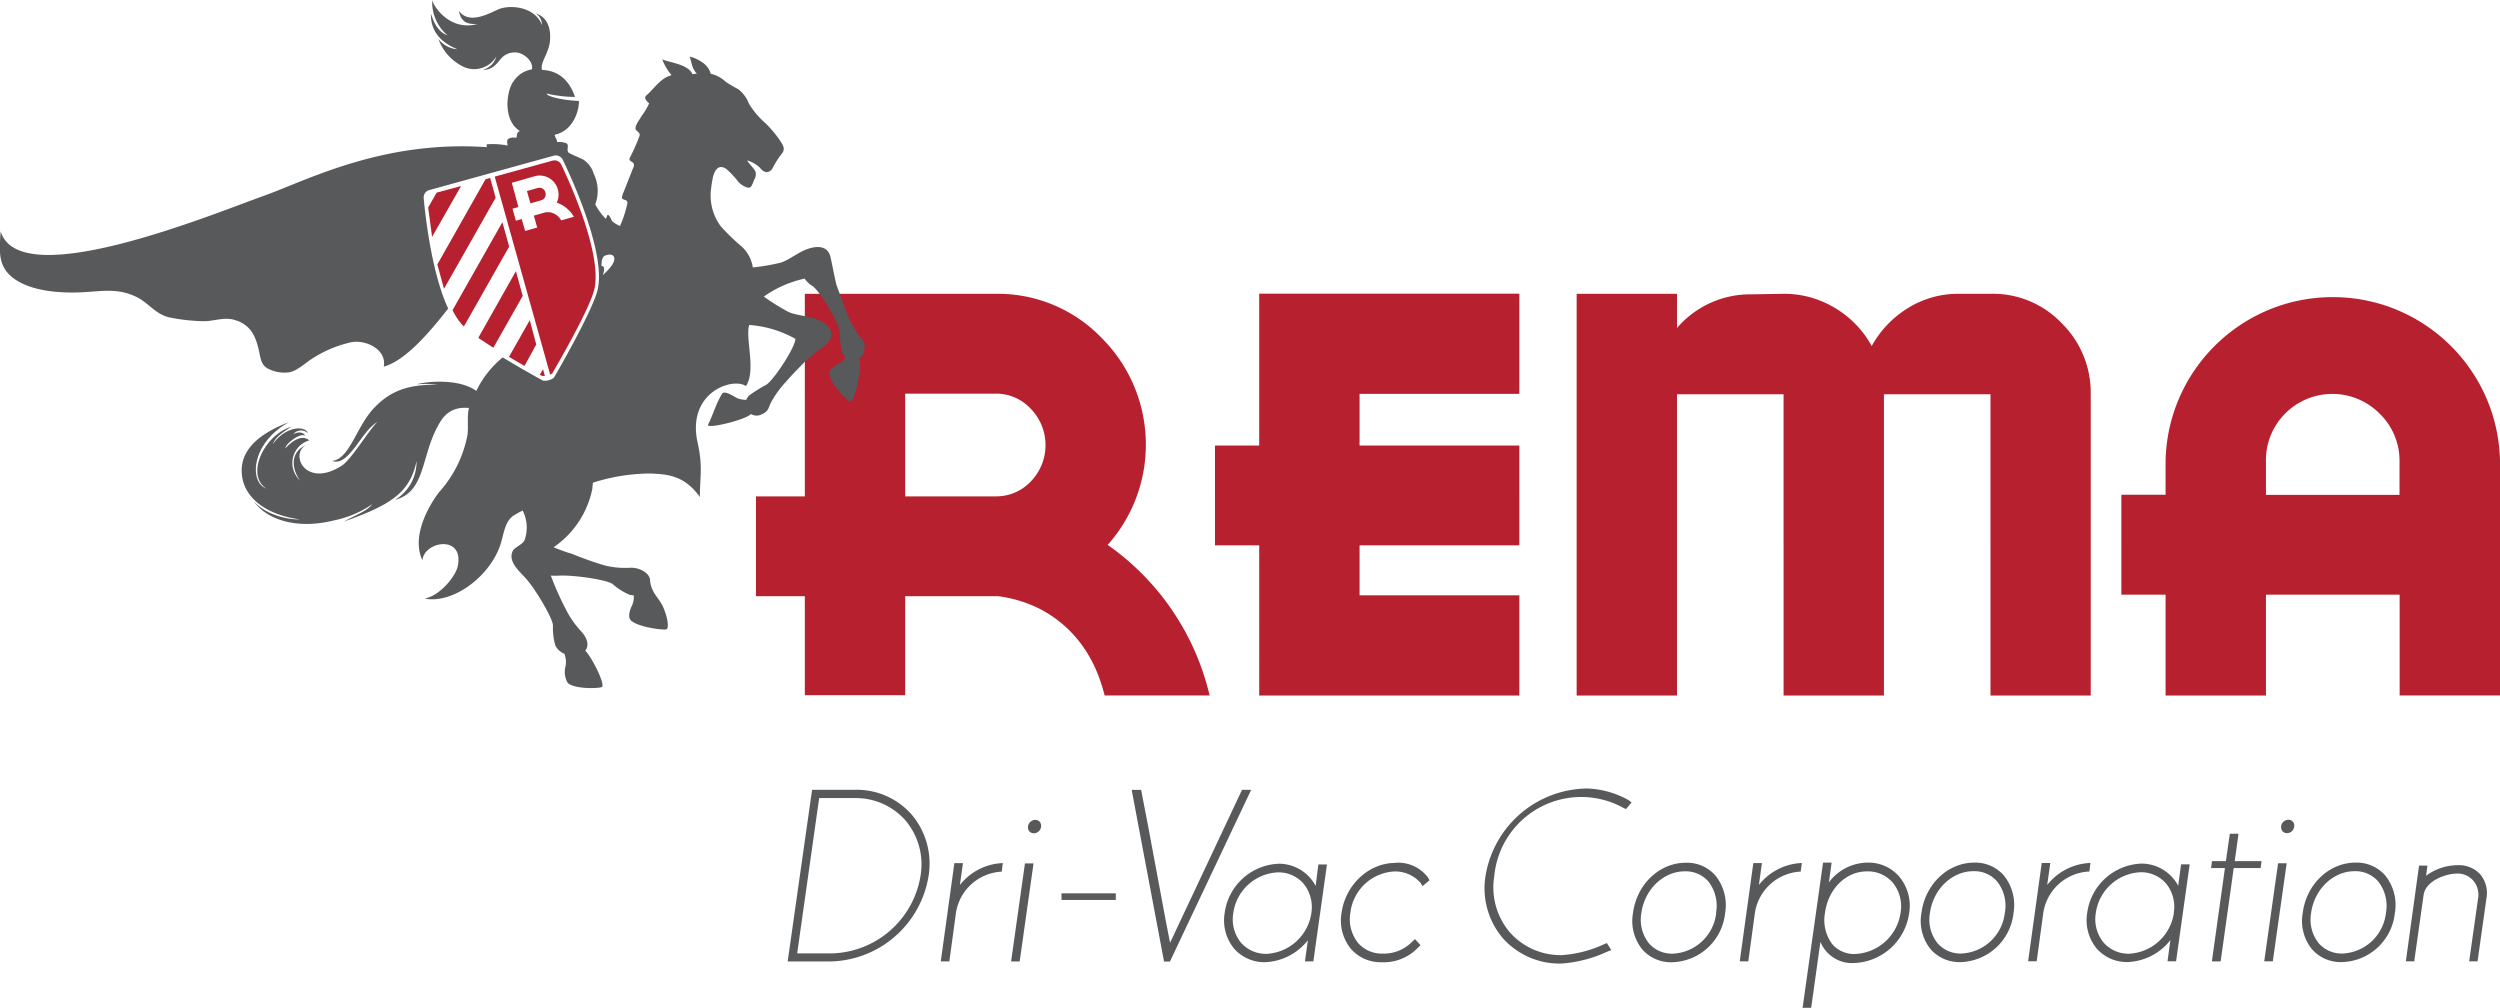
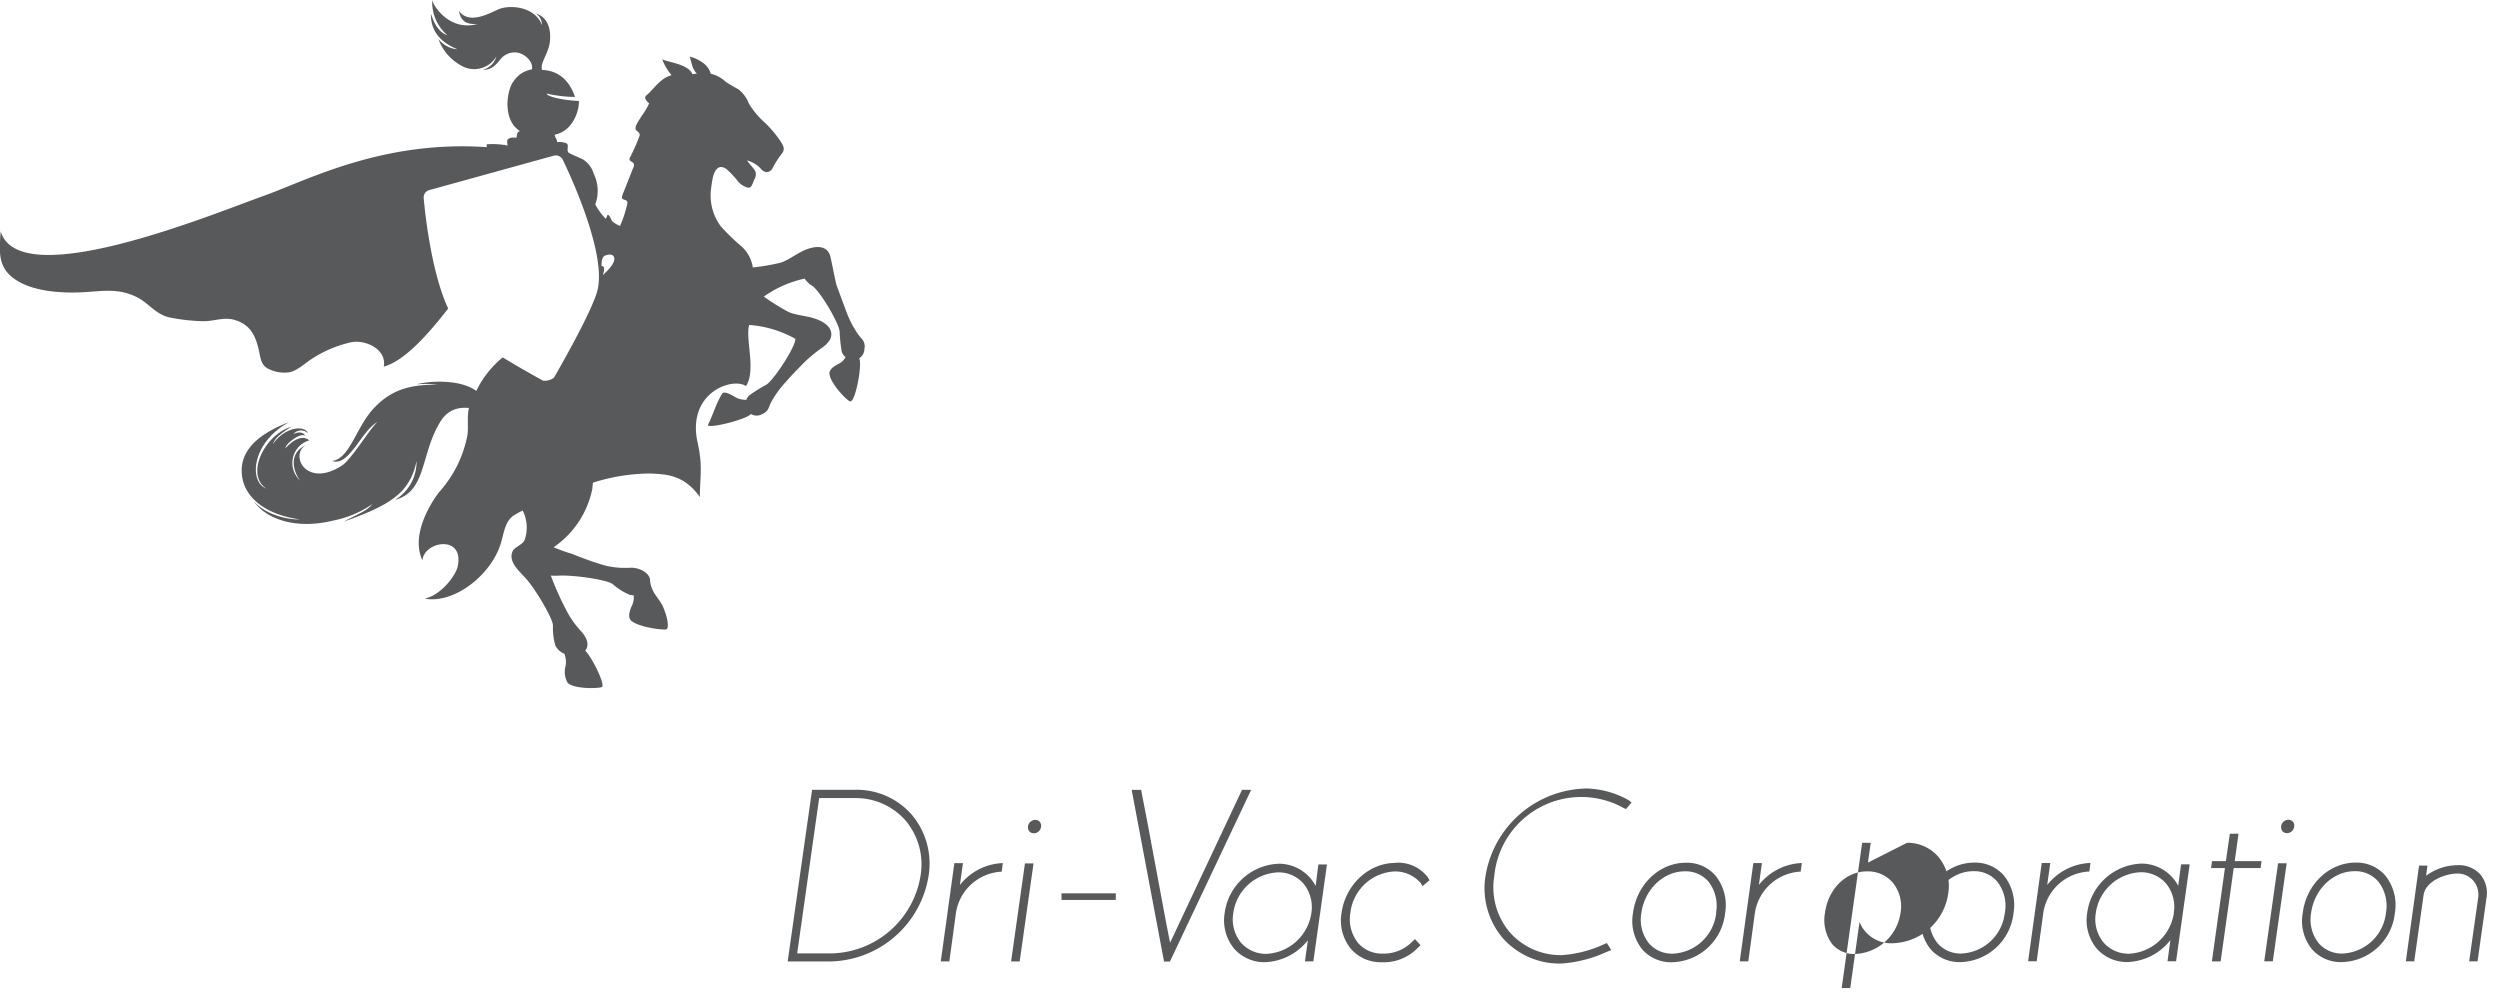
<svg xmlns="http://www.w3.org/2000/svg" viewBox="0 0 378.65 152.64">
-   <path d="M151.1 90.3h-14v15h-15.2v-15h-7.4V75.18h7.4V44.5h28.9a21.83 21.83 0 0 1 16.1 6.73c8.52 8.562 8.903 22.278.87 31.3a38.65 38.65 0 0 1 15.44 22.81h-15.9q-2.22-8.9-9.44-12.92a19.72 19.72 0 0 0-6.76-2.13zm-14-15.12h13.7a7.18 7.18 0 0 0 5.33-2.26 7.91 7.91 0 0 0 0-11 7.15 7.15 0 0 0-5.33-2.3h-13.7zm93.02 30.17h-39.4V82.6h-6.7V67.48h6.7v-23h39.4v15.17h-24.2v7.83h24.2V82.6h-24.2v7.57h24.2zm55.22-45.63v45.63h-15.2V59.72H254v45.63h-15.2V44.5H254v5.17a14.63 14.63 0 0 1 11.34-5.09l4.8-.08a14.8 14.8 0 0 1 7.79 2.15 15.14 15.14 0 0 1 5.56 5.76 15.56 15.56 0 0 1 5.44-5.72 14.39 14.39 0 0 1 7.72-2.19h4.8a14.36 14.36 0 0 1 10.76 4.4 14.74 14.74 0 0 1 4.45 10.81v45.63h-15.18V59.72zm57.86 45.63H328V90.07h-6.7V74.93h6.7v-5.1c.274-13.8 11.532-24.827 25.325-24.827s25.05 11.036 25.325 24.827v35.5h-15.2V90.07H343.2zm0-35.5v5.1h20.23v-5.1a9.89 9.89 0 0 0-3-7.19 10.07 10.07 0 0 0-14.34 0 9.94 9.94 0 0 0-2.89 7.19zM65.43 35.9l4.4-7.72-3.7 1-1.28 2.25.6 4.47zm10.66-2.25l-7.55 13.33a9.87 9.87 0 0 0 1.52 2.27l.2.2 6.86-12.1zm-8.85 10.1l7.83-13.8-.83-3-.7.2-7.3 12.9 1.02 3.73zm13 4.74l-3.15 5.56 2.35 1.37 1.78-3.24zm2 7.43l-.48.84.32.17a1.64 1.64 0 0 0 .45 0zm-4.1-14.85l-5.7 10.1 2.28 1.5 4.45-7.85zm4.03-12.5a.88.88 0 0 0-.72-.1l-1.64.47.53 1.86 1.64-.47a.87.87 0 0 0 .56-.45.93.93 0 0 0 .08-.69.91.91 0 0 0-.45-.62zM85 24.92a1.13 1.13 0 0 0-1.27-.6l-8.8 2.43 8.4 30a1.58 1.58 0 0 0 .33-.22s5.7-9.7 6.37-12.76C91.35 37.8 85 24.92 85 24.92zm0 8.46a2.42 2.42 0 0 0-1.58-1.2 2.35 2.35 0 0 0-.88 0l-1.68.48.5 1.8-1.82.52-.52-1.8-.88.25-.52-1.82.9-.25-1-3.67 3.46-1a2.85 2.85 0 0 1 3.51 2 2.75 2.75 0 0 1-.17 2 4.84 4.84 0 0 1 2.6 2.14z" fill="#b7202e" />
-   <path d="M130.98 52.65c0-1.1-.45-1.23-1-2a15.54 15.54 0 0 1-1.77-3.38l-1.48-4c-.2-.57-.9-4.34-1-4.54-.35-1.17-1.46-1.62-3.16-1.1s-3 1.77-4.4 2.17a32.16 32.16 0 0 1-4.15.71h0a5.33 5.33 0 0 0-1.85-3.31 32.78 32.78 0 0 1-3-2.92 7.88 7.88 0 0 1-1.52-5.25s.13-1.36.37-2.36c.58-1.93 1.6-1.34 2-1.07a14 14 0 0 1 1.81 1.93c.23.32 1.32 1.12 1.82.83.22-.13.5-.94.6-1.17a1.52 1.52 0 0 0 .19-1.16c-.18-.48-1.07-1.3-1.28-1.73a4.56 4.56 0 0 1 2 1.17c.56.74 1.37.83 1.86 0a12.47 12.47 0 0 1 1.3-2.07c.62-.72.43-1.17-.1-2a17.37 17.37 0 0 0-2.22-2.68 13.11 13.11 0 0 1-2.56-3 5 5 0 0 0-1.62-2.21 18.85 18.85 0 0 1-1.91-1.13 4.85 4.85 0 0 0-2.26-1.21 3 3 0 0 0-.94-1.47 6 6 0 0 0-2.26-1.14c.23.4.27 1.82 1.1 2.58l-.67.1c-.65-1.5-3.3-1.73-4.58-2.24a8.51 8.51 0 0 0 1.41 2.38 5.87 5.87 0 0 0-.69.27c-1.2.55-2.3 2.14-3.12 2.8-.46.36.06.9.42 1.2a9.84 9.84 0 0 1-1.1 1.86c-.56.93-1.3 1.84-.8 2.27.26.23.46.35.48.7a30.68 30.68 0 0 1-1.54 3.49c-.12.42.38.48.58.76s0 .67-.13.92l-1.4 3.55c-.1.25-.4.86 0 1s.52.1.63.5a17.18 17.18 0 0 1-1.13 3.53 4.8 4.8 0 0 1-1.08-.63c-.27-.2-.36-.8-.65-1s-.18.25-.44.53a9 9 0 0 1-1.58-2.18 5.88 5.88 0 0 0-.25-4.67 3.8 3.8 0 0 0-1.57-2.11c-.38-.22-2.07-.88-2.25-1.08-.32-.37.14-1.07-.27-1.37a2.86 2.86 0 0 0-1.44-.19 1 1 0 0 1 0-.12c-.07-.37-.34-.67-.37-1 2.87-.6 3.74-3.8 3.67-5.12-2.66-.12-4.9-.7-4.87-1.12a19 19 0 0 0 4.28.51c-1.13-3.28-3.25-4-5-4.1-.32-1.07 1-2.44 1.2-4.3.25-2.45-.74-3.82-2.13-4.24a2.11 2.11 0 0 1 .93 1.76C81 .93 77.1.66 75.4 1.45s-4.43 2.2-5.9.2c.38 1.9 1.46 2 2.78 2-4.36 1.13-6.76-3-6.82-3.64a6.66 6.66 0 0 0 2.31 5.34c-1.2-.43-1.94-1.52-2.5-3.28-.1 3.8 3.2 5 4 5.4a4.12 4.12 0 0 1-2.87-1.56 7.52 7.52 0 0 0 3.92 4.26 3.89 3.89 0 0 0 4.85-1.61 2.78 2.78 0 0 1-2.06 2c1.5.1 2.18-1 2.76-1.67a2.73 2.73 0 0 1 2.69-.88c1.2.33 2.25 1.5 2 2.5a4.07 4.07 0 0 0-2.76 1.78c-1 1.2-1.83 5.86 1 7.6-.5-.06-.5.6-.58 1a1.61 1.61 0 0 0-1.26.16c-.22.2-.13.67-.08 1a11.12 11.12 0 0 0-3.16-.19v.43c-15.82-1.1-27.3 5.07-33.74 7.36C32.46 32.33 2.92 44.58.1 35.03c-.2 3.15-.55 5.68 2.62 7.56 2.72 1.6 6.74 1.84 9.88 1.67 2.94-.16 5.2-.64 8 .68 1.9.9 2.92 2.66 5.08 3.14a29.2 29.2 0 0 0 5 .57c1.56.05 3.16-.64 4.68-.24 2.67.7 3.42 2.6 3.92 5 .25 1.2.37 2 1.5 2.52a5.45 5.45 0 0 0 3.09.45c1.2-.27 2.34-1.37 3.32-2a17.87 17.87 0 0 1 5.94-2.53c2.14-.47 5.47 1 5 3.68 3.07-.84 6.6-4.74 9.75-8.8-2.85-6.1-3.7-16.67-3.7-16.67a1.16 1.16 0 0 1 .73-1.24l19-5.25a1.16 1.16 0 0 1 1.32.62s6.68 13.44 5.3 19.63c-.7 3.2-6.62 13.37-6.62 13.37a2.22 2.22 0 0 1-1.67.46s-3-1.63-6.1-3.52a15 15 0 0 0-4 5.08c-2.74-2-7.9-1.38-9-1a14.67 14.67 0 0 1 3.14.05c-3.58 0-6.72.43-9.65 3.56-2.7 2.87-3.64 7.66-6.32 8 2.6.9 4.4-4.6 6.9-5.92-1 .73-3.95 5.66-5.4 6.6-5.36 3.5-8-1.52-5.5-3.1-3 1.5-1.56 4.57-.82 5.4a3.57 3.57 0 0 1 1.34-6.1c-.57-.54-1.83-.74-3.6 1.2.07-.6 1.1-1.36 1.65-1.67.33-.2 1-.47 1.35-.23-.25-.53-1-.67-1.8-.24a1.47 1.47 0 0 1 2.19-.14c-.36-1.2-3.37-1.1-5.3 1.65.34-.92 1.1-1.55 2.84-2.65-4.18 1.25-7 7.34-3.82 9.38-2.65-1-2.3-6.94 3.47-10.08-6.46 2.46-7.38 5.6-7.18 7.9.32 3.73 3.92 6.2 8.82 6.85-1.86.06-5.23-.7-7-2.74 1.7 2.5 6.06 4.37 12 2.92a15.91 15.91 0 0 0 5.94-2.49c-.86 1.1-2.36 1.55-4.3 2.64 6.8-2.43 10-4.24 11-9.17a6.72 6.72 0 0 1-3.28 5.89c4.6-1.22 3.94-6.38 6.44-11.07.67-1.25 1.73-3.14 4.78-2.86-.35 1.38 0 3.15-.28 4.36a17.88 17.88 0 0 1-4.21 8.35c-1 1.27-4.45 6.36-2.56 10.35.28-2.9 6.35-3.9 5.35.92-.3 1.4-2.5 4.35-5 4.9 4.28.8 9.82-3.3 11.45-8.14.52-1.54.65-3.65 2.1-4.5a23.73 23.73 0 0 1 1.28-.71 5.74 5.74 0 0 1 .33 4.39c-.24.76-1.57 1.16-1.84 1.76-.76 1.65 1.1 3.1 2.1 4.26 1.5 1.73 4 6 4 7a9.82 9.82 0 0 0 .35 3 2.59 2.59 0 0 0 1.38 1.29 3.45 3.45 0 0 1 .18 1.87 3.29 3.29 0 0 0 .3 2.5c.92 1 4.56.9 5.18.68s-1.34-4.3-2.5-5.53c.7-.8.22-2-.6-2.9a14.15 14.15 0 0 1-2.31-3.3 44.45 44.45 0 0 1-2.3-5.16 12.22 12.22 0 0 0 1.35 0c2.3-.08 7.17.63 8 1.28a9.88 9.88 0 0 0 2.56 1.62 3.07 3.07 0 0 0 .65.09 3.32 3.32 0 0 1-.25 1.52c-.28.5-.72 1.74-.2 2.26 1 1 4.7 1.5 5.36 1.38.46-.1.27-1.7-.44-3.34-.6-1.42-1.76-2.07-2-4 .06-1.16-1.6-2.07-3-2a13 13 0 0 1-3.81-.33 50.76 50.76 0 0 1-5-1.77 24.46 24.46 0 0 1-2.79-1l.1-.08a14.08 14.08 0 0 0 5.76-8.8c0-.3.07-.6.08-.9a28.78 28.78 0 0 1 8.7-1.39c2.4.1 5.14.2 7.5 3.56 0-3 .48-4.58-.33-8.2-1.72-7.65 5.32-10 7.32-8.6 1.5-2.33 0-6.76.42-9l.06-.26a16.74 16.74 0 0 1 7 2.1c0 1.23-3.1 6-4.35 6.92a23.42 23.42 0 0 0-2.62 1.63 1.6 1.6 0 0 0-.46.7 4.3 4.3 0 0 1-1.3-.23c-.53-.23-2-1.3-2.37-.7-.92 1.46-1.43 3.32-2.12 4.67-.38.77 5.87-.77 6.47-1.6a1.74 1.74 0 0 0 1.75 0c1-.47.9-1 1.33-1.8a15.18 15.18 0 0 1 2.25-3.09c.9-1.06 1.93-2.07 2.9-3.07a23.67 23.67 0 0 1 2.67-2.16 4.2 4.2 0 0 0 1.1-1.16c.52-1.1 0-2.18-1.64-2.92s-3.4-.66-4.73-1.3a33.71 33.71 0 0 1-3.66-2.29 16.76 16.76 0 0 1 6.18-2.72 4 4 0 0 0 1 1c1.1.5 4.05 5.42 4.3 6.95a24.16 24.16 0 0 0 .31 3.08 1.65 1.65 0 0 0 .6.86c-.1.12-.16.25-.24.35a2.15 2.15 0 0 1-.81.66c-.5.26-1.4.74-1.4 1.43 0 1.37 2.48 4 3.1 4.26.8.33 1.92-5.64 1.4-6.52a1.71 1.71 0 0 0 .79-1.6zm-39.67-11c.3-.84.24-1.4-.2-1.35 0-.5 0-1.38.56-1.6s1.2-.22 1.34.27c.22.75-.64 1.7-1.7 2.7zm38.24 77.97H123l-3.7 26h6.6a15.4 15.4 0 0 0 14.75-13 11.5 11.5 0 0 0-2.6-9.28 11.08 11.08 0 0 0-8.52-3.72zm9.88 13a14 14 0 0 1-13.39 11.78h-5.3l3.33-23.52h5.35a10 10 0 0 1 7.72 3.38 10.31 10.31 0 0 1 2.29 8.34zm5.95 1.44l.47-3.33h-1.3l-2.06 14.88h1.3l1-7.35a7.37 7.37 0 0 1 6.79-6.23h.14l.17-1.3h-.2a8.75 8.75 0 0 0-6.32 3.33zm11.46-9.88a1.12 1.12 0 0 0-1.14 1 .92.92 0 0 0 .2.73.93.93 0 0 0 .71.3 1.11 1.11 0 0 0 1.07-1 .89.89 0 0 0-.19-.72.85.85 0 0 0-.65-.31zm-3.7 21.44h1.3l2.1-14.85h-1.3l-2.1 14.85zm7.63-10.32H169v1h-8.22zm27.35-15.68l-10.9 23.17-.6-3.05-2.76-14.8-1-5.17v-.14h-1.42v.2l4.84 25.67v.13h.92l12.3-26zm11.15 14.56a6.3 6.3 0 0 0-5.53-3.36 8.6 8.6 0 0 0-8.25 7.45 6.75 6.75 0 0 0 1.47 5.46 6.1 6.1 0 0 0 4.7 2 8.65 8.65 0 0 0 6.43-3.32l-.44 3.2h1.27l2.06-14.68h-1.3zm-.65 4.1a7.23 7.23 0 0 1-6.79 6.19 5 5 0 0 1-3.85-1.67 5.6 5.6 0 0 1-1.19-4.48 7.14 7.14 0 0 1 6.79-6.19 5 5 0 0 1 3.83 1.68 5.61 5.61 0 0 1 1.21 4.45zm12.7-7.58c-4 0-7.52 3.3-8.12 7.52a6.81 6.81 0 0 0 1.43 5.52 6 6 0 0 0 4.61 2 7.17 7.17 0 0 0 5.48-2.16l.43-.43-.84-.92-.42.4a6 6 0 0 1-4.52 1.8 4.75 4.75 0 0 1-3.65-1.58 5.74 5.74 0 0 1-1.19-4.6 7.08 7.08 0 0 1 6.66-6.26 5.11 5.11 0 0 1 4 1.77l.26.46 1.07-.9-.27-.46a5.66 5.66 0 0 0-4.93-2.18zm28.85-11.27A15.78 15.78 0 0 0 225 132.66a11.67 11.67 0 0 0 2.61 9.43 11.52 11.52 0 0 0 8.85 3.85 19.62 19.62 0 0 0 6.83-1.74l.76-.3-.67-1.06-.34.13a18 18 0 0 1-6.45 1.69 10.25 10.25 0 0 1-7.91-3.45 10.53 10.53 0 0 1-2.36-8.51 13.23 13.23 0 0 1 19.6-10.32l.36.16.84-1-.45-.35a13.77 13.77 0 0 0-6.5-1.77zm15.17 11.24c-4 0-7.43 3.26-8 7.58a6.84 6.84 0 0 0 1.4 5.55 5.8 5.8 0 0 0 4.55 1.94 8.3 8.3 0 0 0 8-7.45 7.14 7.14 0 0 0-1.48-5.69 5.73 5.73 0 0 0-4.47-1.93zm4.6 7.58a6.92 6.92 0 0 1-6.56 6.19 4.61 4.61 0 0 1-3.62-1.55 5.75 5.75 0 0 1-1.16-4.6h0c.5-3.6 3.34-6.32 6.6-6.32a4.55 4.55 0 0 1 3.54 1.53 5.93 5.93 0 0 1 1.17 4.75zm6.46-4.2l.46-3.33h-1.3l-2.06 14.88h1.3l1-7.35a7.38 7.38 0 0 1 6.8-6.23h.13l.18-1.3h-.2a8.73 8.73 0 0 0-6.32 3.33zm16.52-3.4a7.41 7.41 0 0 0-5.92 3l.42-3h-1.3l-3.1 22h1.3l1.4-10a5.17 5.17 0 0 0 5.12 3.21 8.75 8.75 0 0 0 8.32-7.55 6.87 6.87 0 0 0-1.52-5.56 6.13 6.13 0 0 0-4.72-2.1zm4.94 7.58a7.27 7.27 0 0 1-6.89 6.26 4.37 4.37 0 0 1-3.41-1.43 6.07 6.07 0 0 1-1.14-4.85c.5-3.6 3.17-6.23 6.34-6.23a5 5 0 0 1 3.89 1.67 5.66 5.66 0 0 1 1.21 4.58zm11.17-7.58c-4 0-7.43 3.26-8 7.58a6.83 6.83 0 0 0 1.39 5.55 5.82 5.82 0 0 0 4.55 1.94 8.31 8.31 0 0 0 8-7.45 7.14 7.14 0 0 0-1.48-5.69 5.76 5.76 0 0 0-4.46-1.93zm4.62 7.58a6.93 6.93 0 0 1-6.57 6.19 4.6 4.6 0 0 1-3.61-1.55 5.72 5.72 0 0 1-1.16-4.6h0c.5-3.6 3.33-6.32 6.6-6.32a4.55 4.55 0 0 1 3.55 1.53 5.93 5.93 0 0 1 1.2 4.75zm12.8-6.22l.17-1.3h-.2a8.75 8.75 0 0 0-6.35 3.33l.47-3.33h-1.3l-2.06 14.88h1.3l1-7.35a7.37 7.37 0 0 1 6.79-6.23zm13.46 2.15a6.3 6.3 0 0 0-5.53-3.36 8.6 8.6 0 0 0-8.25 7.45 6.75 6.75 0 0 0 1.47 5.46 6.1 6.1 0 0 0 4.7 2 8.65 8.65 0 0 0 6.43-3.32l-.44 3.2h1.3l2.06-14.68h-1.3zm-.65 4.1a7.23 7.23 0 0 1-6.79 6.19 5 5 0 0 1-3.84-1.67 5.57 5.57 0 0 1-1.2-4.48 7.15 7.15 0 0 1 6.79-6.19 5 5 0 0 1 3.83 1.68 5.57 5.57 0 0 1 1.19 4.45zm9.8-11.98h-1.33l-.6 4.15h-2.1l-.14 1.05h2.1l-1.98 14.13h1.33l1.98-14.13h4.07l.14-1.05h-4.06l.58-4.15zm7.58-2.12a1.12 1.12 0 0 0-1.14 1 1 1 0 0 0 .2.73.93.93 0 0 0 .71.3 1.11 1.11 0 0 0 1.07-1 .89.89 0 0 0-.19-.72.85.85 0 0 0-.65-.31zm-3.7 21.44h1.3l2.1-14.85h-1.3l-2.1 14.85zm13.84-14.95c-4 0-7.44 3.26-8 7.58a6.8 6.8 0 0 0 1.4 5.55 5.8 5.8 0 0 0 4.55 1.94 8.3 8.3 0 0 0 8-7.45 7.14 7.14 0 0 0-1.48-5.69 5.74 5.74 0 0 0-4.47-1.93zm4.6 7.58a6.92 6.92 0 0 1-6.56 6.19 4.61 4.61 0 0 1-3.62-1.55 5.75 5.75 0 0 1-1.16-4.6h0c.5-3.6 3.34-6.32 6.6-6.32a4.55 4.55 0 0 1 3.54 1.53 5.93 5.93 0 0 1 1.2 4.75zm14.28-5.8a4.36 4.36 0 0 0-3.36-1.39 8.09 8.09 0 0 0-4.84 1.6l.2-1.54h-1.27l-2 14.5h1.27l1.42-10.05c.3-2.08 3.22-3.24 5.13-3.24a3.09 3.09 0 0 1 2.38 1.06 3.26 3.26 0 0 1 .75 2.63l-1.36 9.6h1.27l1.35-9.56a4.41 4.41 0 0 0-.93-3.6z" fill="#58595b" />
+   <path d="M130.98 52.65c0-1.1-.45-1.23-1-2a15.54 15.54 0 0 1-1.77-3.38l-1.48-4c-.2-.57-.9-4.34-1-4.54-.35-1.17-1.46-1.62-3.16-1.1s-3 1.77-4.4 2.17a32.16 32.16 0 0 1-4.15.71h0a5.33 5.33 0 0 0-1.85-3.31 32.78 32.78 0 0 1-3-2.92 7.88 7.88 0 0 1-1.52-5.25s.13-1.36.37-2.36c.58-1.93 1.6-1.34 2-1.07a14 14 0 0 1 1.81 1.93c.23.32 1.32 1.12 1.82.83.22-.13.5-.94.6-1.17a1.52 1.52 0 0 0 .19-1.16c-.18-.48-1.07-1.3-1.28-1.73a4.56 4.56 0 0 1 2 1.17c.56.74 1.37.83 1.86 0a12.47 12.47 0 0 1 1.3-2.07c.62-.72.43-1.17-.1-2a17.37 17.37 0 0 0-2.22-2.68 13.11 13.11 0 0 1-2.56-3 5 5 0 0 0-1.62-2.21 18.85 18.85 0 0 1-1.91-1.13 4.85 4.85 0 0 0-2.26-1.21 3 3 0 0 0-.94-1.47 6 6 0 0 0-2.26-1.14c.23.4.27 1.82 1.1 2.58l-.67.1c-.65-1.5-3.3-1.73-4.58-2.24a8.51 8.51 0 0 0 1.41 2.38 5.87 5.87 0 0 0-.69.27c-1.2.55-2.3 2.14-3.12 2.8-.46.36.06.9.42 1.2a9.84 9.84 0 0 1-1.1 1.86c-.56.93-1.3 1.84-.8 2.27.26.23.46.35.48.7a30.68 30.68 0 0 1-1.54 3.49c-.12.42.38.48.58.76s0 .67-.13.92l-1.4 3.55c-.1.25-.4.86 0 1s.52.1.63.5a17.18 17.18 0 0 1-1.13 3.53 4.8 4.8 0 0 1-1.08-.63c-.27-.2-.36-.8-.65-1s-.18.25-.44.53a9 9 0 0 1-1.58-2.18 5.88 5.88 0 0 0-.25-4.67 3.8 3.8 0 0 0-1.57-2.11c-.38-.22-2.07-.88-2.25-1.08-.32-.37.14-1.07-.27-1.37a2.86 2.86 0 0 0-1.44-.19 1 1 0 0 1 0-.12c-.07-.37-.34-.67-.37-1 2.87-.6 3.74-3.8 3.67-5.12-2.66-.12-4.9-.7-4.87-1.12a19 19 0 0 0 4.28.51c-1.13-3.28-3.25-4-5-4.1-.32-1.07 1-2.44 1.2-4.3.25-2.45-.74-3.82-2.13-4.24a2.11 2.11 0 0 1 .93 1.76C81 .93 77.1.66 75.4 1.45s-4.43 2.2-5.9.2c.38 1.9 1.46 2 2.78 2-4.36 1.13-6.76-3-6.82-3.64a6.66 6.66 0 0 0 2.31 5.34c-1.2-.43-1.94-1.52-2.5-3.28-.1 3.8 3.2 5 4 5.4a4.12 4.12 0 0 1-2.87-1.56 7.52 7.52 0 0 0 3.92 4.26 3.89 3.89 0 0 0 4.85-1.61 2.78 2.78 0 0 1-2.06 2c1.5.1 2.18-1 2.76-1.67a2.73 2.73 0 0 1 2.69-.88c1.2.33 2.25 1.5 2 2.5a4.07 4.07 0 0 0-2.76 1.78c-1 1.2-1.83 5.86 1 7.6-.5-.06-.5.6-.58 1a1.61 1.61 0 0 0-1.26.16c-.22.2-.13.67-.08 1a11.12 11.12 0 0 0-3.16-.19v.43c-15.82-1.1-27.3 5.07-33.74 7.36C32.46 32.33 2.92 44.58.1 35.03c-.2 3.15-.55 5.68 2.62 7.56 2.72 1.6 6.74 1.84 9.88 1.67 2.94-.16 5.2-.64 8 .68 1.9.9 2.92 2.66 5.08 3.14a29.2 29.2 0 0 0 5 .57c1.56.05 3.16-.64 4.68-.24 2.67.7 3.42 2.6 3.92 5 .25 1.2.37 2 1.5 2.52a5.45 5.45 0 0 0 3.09.45c1.2-.27 2.34-1.37 3.32-2a17.87 17.87 0 0 1 5.94-2.53c2.14-.47 5.47 1 5 3.68 3.07-.84 6.6-4.74 9.75-8.8-2.85-6.1-3.7-16.67-3.7-16.67a1.16 1.16 0 0 1 .73-1.24l19-5.25a1.16 1.16 0 0 1 1.32.62s6.68 13.44 5.3 19.63c-.7 3.2-6.62 13.37-6.62 13.37a2.22 2.22 0 0 1-1.67.46s-3-1.63-6.1-3.52a15 15 0 0 0-4 5.08c-2.74-2-7.9-1.38-9-1a14.67 14.67 0 0 1 3.14.05c-3.58 0-6.72.43-9.65 3.56-2.7 2.87-3.64 7.66-6.32 8 2.6.9 4.4-4.6 6.9-5.92-1 .73-3.95 5.66-5.4 6.6-5.36 3.5-8-1.52-5.5-3.1-3 1.5-1.56 4.57-.82 5.4a3.57 3.57 0 0 1 1.34-6.1c-.57-.54-1.83-.74-3.6 1.2.07-.6 1.1-1.36 1.65-1.67.33-.2 1-.47 1.35-.23-.25-.53-1-.67-1.8-.24a1.47 1.47 0 0 1 2.19-.14c-.36-1.2-3.37-1.1-5.3 1.65.34-.92 1.1-1.55 2.84-2.65-4.18 1.25-7 7.34-3.82 9.38-2.65-1-2.3-6.94 3.47-10.08-6.46 2.46-7.38 5.6-7.18 7.9.32 3.73 3.92 6.2 8.82 6.85-1.86.06-5.23-.7-7-2.74 1.7 2.5 6.06 4.37 12 2.92a15.91 15.91 0 0 0 5.94-2.49c-.86 1.1-2.36 1.55-4.3 2.64 6.8-2.43 10-4.24 11-9.17a6.72 6.72 0 0 1-3.28 5.89c4.6-1.22 3.94-6.38 6.44-11.07.67-1.25 1.73-3.14 4.78-2.86-.35 1.38 0 3.15-.28 4.36a17.88 17.88 0 0 1-4.21 8.35c-1 1.27-4.45 6.36-2.56 10.35.28-2.9 6.35-3.9 5.35.92-.3 1.4-2.5 4.35-5 4.9 4.28.8 9.82-3.3 11.45-8.14.52-1.54.65-3.65 2.1-4.5a23.73 23.73 0 0 1 1.28-.71 5.74 5.74 0 0 1 .33 4.39c-.24.76-1.57 1.16-1.84 1.76-.76 1.65 1.1 3.1 2.1 4.26 1.5 1.73 4 6 4 7a9.82 9.82 0 0 0 .35 3 2.59 2.59 0 0 0 1.38 1.29 3.45 3.45 0 0 1 .18 1.87 3.29 3.29 0 0 0 .3 2.5c.92 1 4.56.9 5.18.68s-1.34-4.3-2.5-5.53c.7-.8.22-2-.6-2.9a14.15 14.15 0 0 1-2.31-3.3 44.45 44.45 0 0 1-2.3-5.16 12.22 12.22 0 0 0 1.35 0c2.3-.08 7.17.63 8 1.28a9.88 9.88 0 0 0 2.56 1.62 3.07 3.07 0 0 0 .65.09 3.32 3.32 0 0 1-.25 1.52c-.28.5-.72 1.74-.2 2.26 1 1 4.7 1.5 5.36 1.38.46-.1.27-1.7-.44-3.34-.6-1.42-1.76-2.07-2-4 .06-1.16-1.6-2.07-3-2a13 13 0 0 1-3.81-.33 50.76 50.76 0 0 1-5-1.77 24.46 24.46 0 0 1-2.79-1l.1-.08a14.08 14.08 0 0 0 5.76-8.8c0-.3.07-.6.08-.9a28.78 28.78 0 0 1 8.7-1.39c2.4.1 5.14.2 7.5 3.56 0-3 .48-4.58-.33-8.2-1.72-7.65 5.32-10 7.32-8.6 1.5-2.33 0-6.76.42-9l.06-.26a16.74 16.74 0 0 1 7 2.1c0 1.23-3.1 6-4.35 6.92a23.42 23.42 0 0 0-2.62 1.63 1.6 1.6 0 0 0-.46.7 4.3 4.3 0 0 1-1.3-.23c-.53-.23-2-1.3-2.37-.7-.92 1.46-1.43 3.32-2.12 4.67-.38.77 5.87-.77 6.47-1.6a1.74 1.74 0 0 0 1.75 0c1-.47.9-1 1.33-1.8a15.18 15.18 0 0 1 2.25-3.09c.9-1.06 1.93-2.07 2.9-3.07a23.67 23.67 0 0 1 2.67-2.16 4.2 4.2 0 0 0 1.1-1.16c.52-1.1 0-2.18-1.64-2.92s-3.4-.66-4.73-1.3a33.71 33.71 0 0 1-3.66-2.29 16.76 16.76 0 0 1 6.18-2.72 4 4 0 0 0 1 1c1.1.5 4.05 5.42 4.3 6.95a24.16 24.16 0 0 0 .31 3.08 1.65 1.65 0 0 0 .6.86c-.1.12-.16.25-.24.35a2.15 2.15 0 0 1-.81.66c-.5.26-1.4.74-1.4 1.43 0 1.37 2.48 4 3.1 4.26.8.33 1.92-5.64 1.4-6.52a1.71 1.71 0 0 0 .79-1.6zm-39.67-11c.3-.84.24-1.4-.2-1.35 0-.5 0-1.38.56-1.6s1.2-.22 1.34.27c.22.75-.64 1.7-1.7 2.7zm38.24 77.97H123l-3.7 26h6.6a15.4 15.4 0 0 0 14.75-13 11.5 11.5 0 0 0-2.6-9.28 11.08 11.08 0 0 0-8.52-3.72zm9.88 13a14 14 0 0 1-13.39 11.78h-5.3l3.33-23.52h5.35a10 10 0 0 1 7.72 3.38 10.31 10.31 0 0 1 2.29 8.34zm5.95 1.44l.47-3.33h-1.3l-2.06 14.88h1.3l1-7.35a7.37 7.37 0 0 1 6.79-6.23h.14l.17-1.3h-.2a8.75 8.75 0 0 0-6.32 3.33zm11.46-9.88a1.12 1.12 0 0 0-1.14 1 .92.92 0 0 0 .2.73.93.93 0 0 0 .71.3 1.11 1.11 0 0 0 1.07-1 .89.89 0 0 0-.19-.72.85.85 0 0 0-.65-.31zm-3.7 21.44h1.3l2.1-14.85h-1.3l-2.1 14.85zm7.63-10.32H169v1h-8.22zm27.35-15.68l-10.9 23.17-.6-3.05-2.76-14.8-1-5.17v-.14h-1.42v.2l4.84 25.67v.13h.92l12.3-26zm11.15 14.56a6.3 6.3 0 0 0-5.53-3.36 8.6 8.6 0 0 0-8.25 7.45 6.75 6.75 0 0 0 1.47 5.46 6.1 6.1 0 0 0 4.7 2 8.65 8.65 0 0 0 6.43-3.32l-.44 3.2h1.27l2.06-14.68h-1.3zm-.65 4.1a7.23 7.23 0 0 1-6.79 6.19 5 5 0 0 1-3.85-1.67 5.6 5.6 0 0 1-1.19-4.48 7.14 7.14 0 0 1 6.79-6.19 5 5 0 0 1 3.83 1.68 5.61 5.61 0 0 1 1.21 4.45zm12.7-7.58c-4 0-7.52 3.3-8.12 7.52a6.81 6.81 0 0 0 1.43 5.52 6 6 0 0 0 4.61 2 7.17 7.17 0 0 0 5.48-2.16l.43-.43-.84-.92-.42.4a6 6 0 0 1-4.52 1.8 4.75 4.75 0 0 1-3.65-1.58 5.74 5.74 0 0 1-1.19-4.6 7.08 7.08 0 0 1 6.66-6.26 5.11 5.11 0 0 1 4 1.77l.26.46 1.07-.9-.27-.46a5.66 5.66 0 0 0-4.93-2.18zm28.85-11.27A15.78 15.78 0 0 0 225 132.66a11.67 11.67 0 0 0 2.61 9.43 11.52 11.52 0 0 0 8.85 3.85 19.62 19.62 0 0 0 6.83-1.74l.76-.3-.67-1.06-.34.13a18 18 0 0 1-6.45 1.69 10.25 10.25 0 0 1-7.91-3.45 10.53 10.53 0 0 1-2.36-8.51 13.23 13.23 0 0 1 19.6-10.32l.36.16.84-1-.45-.35a13.77 13.77 0 0 0-6.5-1.77zm15.17 11.24c-4 0-7.43 3.26-8 7.58a6.84 6.84 0 0 0 1.4 5.55 5.8 5.8 0 0 0 4.55 1.94 8.3 8.3 0 0 0 8-7.45 7.14 7.14 0 0 0-1.48-5.69 5.73 5.73 0 0 0-4.47-1.93zm4.6 7.58a6.92 6.92 0 0 1-6.56 6.19 4.61 4.61 0 0 1-3.62-1.55 5.75 5.75 0 0 1-1.16-4.6h0c.5-3.6 3.34-6.32 6.6-6.32a4.55 4.55 0 0 1 3.54 1.53 5.93 5.93 0 0 1 1.17 4.75zm6.46-4.2l.46-3.33h-1.3l-2.06 14.88h1.3l1-7.35a7.38 7.38 0 0 1 6.8-6.23h.13l.18-1.3h-.2a8.73 8.73 0 0 0-6.32 3.33zm16.52-3.4l.42-3h-1.3l-3.1 22h1.3l1.4-10a5.17 5.17 0 0 0 5.12 3.21 8.75 8.75 0 0 0 8.32-7.55 6.87 6.87 0 0 0-1.52-5.56 6.13 6.13 0 0 0-4.72-2.1zm4.94 7.58a7.27 7.27 0 0 1-6.89 6.26 4.37 4.37 0 0 1-3.41-1.43 6.07 6.07 0 0 1-1.14-4.85c.5-3.6 3.17-6.23 6.34-6.23a5 5 0 0 1 3.89 1.67 5.66 5.66 0 0 1 1.21 4.58zm11.17-7.58c-4 0-7.43 3.26-8 7.58a6.83 6.83 0 0 0 1.39 5.55 5.82 5.82 0 0 0 4.55 1.94 8.31 8.31 0 0 0 8-7.45 7.14 7.14 0 0 0-1.48-5.69 5.76 5.76 0 0 0-4.46-1.93zm4.62 7.58a6.93 6.93 0 0 1-6.57 6.19 4.6 4.6 0 0 1-3.61-1.55 5.72 5.72 0 0 1-1.16-4.6h0c.5-3.6 3.33-6.32 6.6-6.32a4.55 4.55 0 0 1 3.55 1.53 5.93 5.93 0 0 1 1.2 4.75zm12.8-6.22l.17-1.3h-.2a8.75 8.75 0 0 0-6.35 3.33l.47-3.33h-1.3l-2.06 14.88h1.3l1-7.35a7.37 7.37 0 0 1 6.79-6.23zm13.46 2.15a6.3 6.3 0 0 0-5.53-3.36 8.6 8.6 0 0 0-8.25 7.45 6.75 6.75 0 0 0 1.47 5.46 6.1 6.1 0 0 0 4.7 2 8.65 8.65 0 0 0 6.43-3.32l-.44 3.2h1.3l2.06-14.68h-1.3zm-.65 4.1a7.23 7.23 0 0 1-6.79 6.19 5 5 0 0 1-3.84-1.67 5.57 5.57 0 0 1-1.2-4.48 7.15 7.15 0 0 1 6.79-6.19 5 5 0 0 1 3.83 1.68 5.57 5.57 0 0 1 1.19 4.45zm9.8-11.98h-1.33l-.6 4.15h-2.1l-.14 1.05h2.1l-1.98 14.13h1.33l1.98-14.13h4.07l.14-1.05h-4.06l.58-4.15zm7.58-2.12a1.12 1.12 0 0 0-1.14 1 1 1 0 0 0 .2.73.93.93 0 0 0 .71.3 1.11 1.11 0 0 0 1.07-1 .89.89 0 0 0-.19-.72.85.85 0 0 0-.65-.31zm-3.7 21.44h1.3l2.1-14.85h-1.3l-2.1 14.85zm13.84-14.95c-4 0-7.44 3.26-8 7.58a6.8 6.8 0 0 0 1.4 5.55 5.8 5.8 0 0 0 4.55 1.94 8.3 8.3 0 0 0 8-7.45 7.14 7.14 0 0 0-1.48-5.69 5.74 5.74 0 0 0-4.47-1.93zm4.6 7.58a6.92 6.92 0 0 1-6.56 6.19 4.61 4.61 0 0 1-3.62-1.55 5.75 5.75 0 0 1-1.16-4.6h0c.5-3.6 3.34-6.32 6.6-6.32a4.55 4.55 0 0 1 3.54 1.53 5.93 5.93 0 0 1 1.2 4.75zm14.28-5.8a4.36 4.36 0 0 0-3.36-1.39 8.09 8.09 0 0 0-4.84 1.6l.2-1.54h-1.27l-2 14.5h1.27l1.42-10.05c.3-2.08 3.22-3.24 5.13-3.24a3.09 3.09 0 0 1 2.38 1.06 3.26 3.26 0 0 1 .75 2.63l-1.36 9.6h1.27l1.35-9.56a4.41 4.41 0 0 0-.93-3.6z" fill="#58595b" />
</svg>